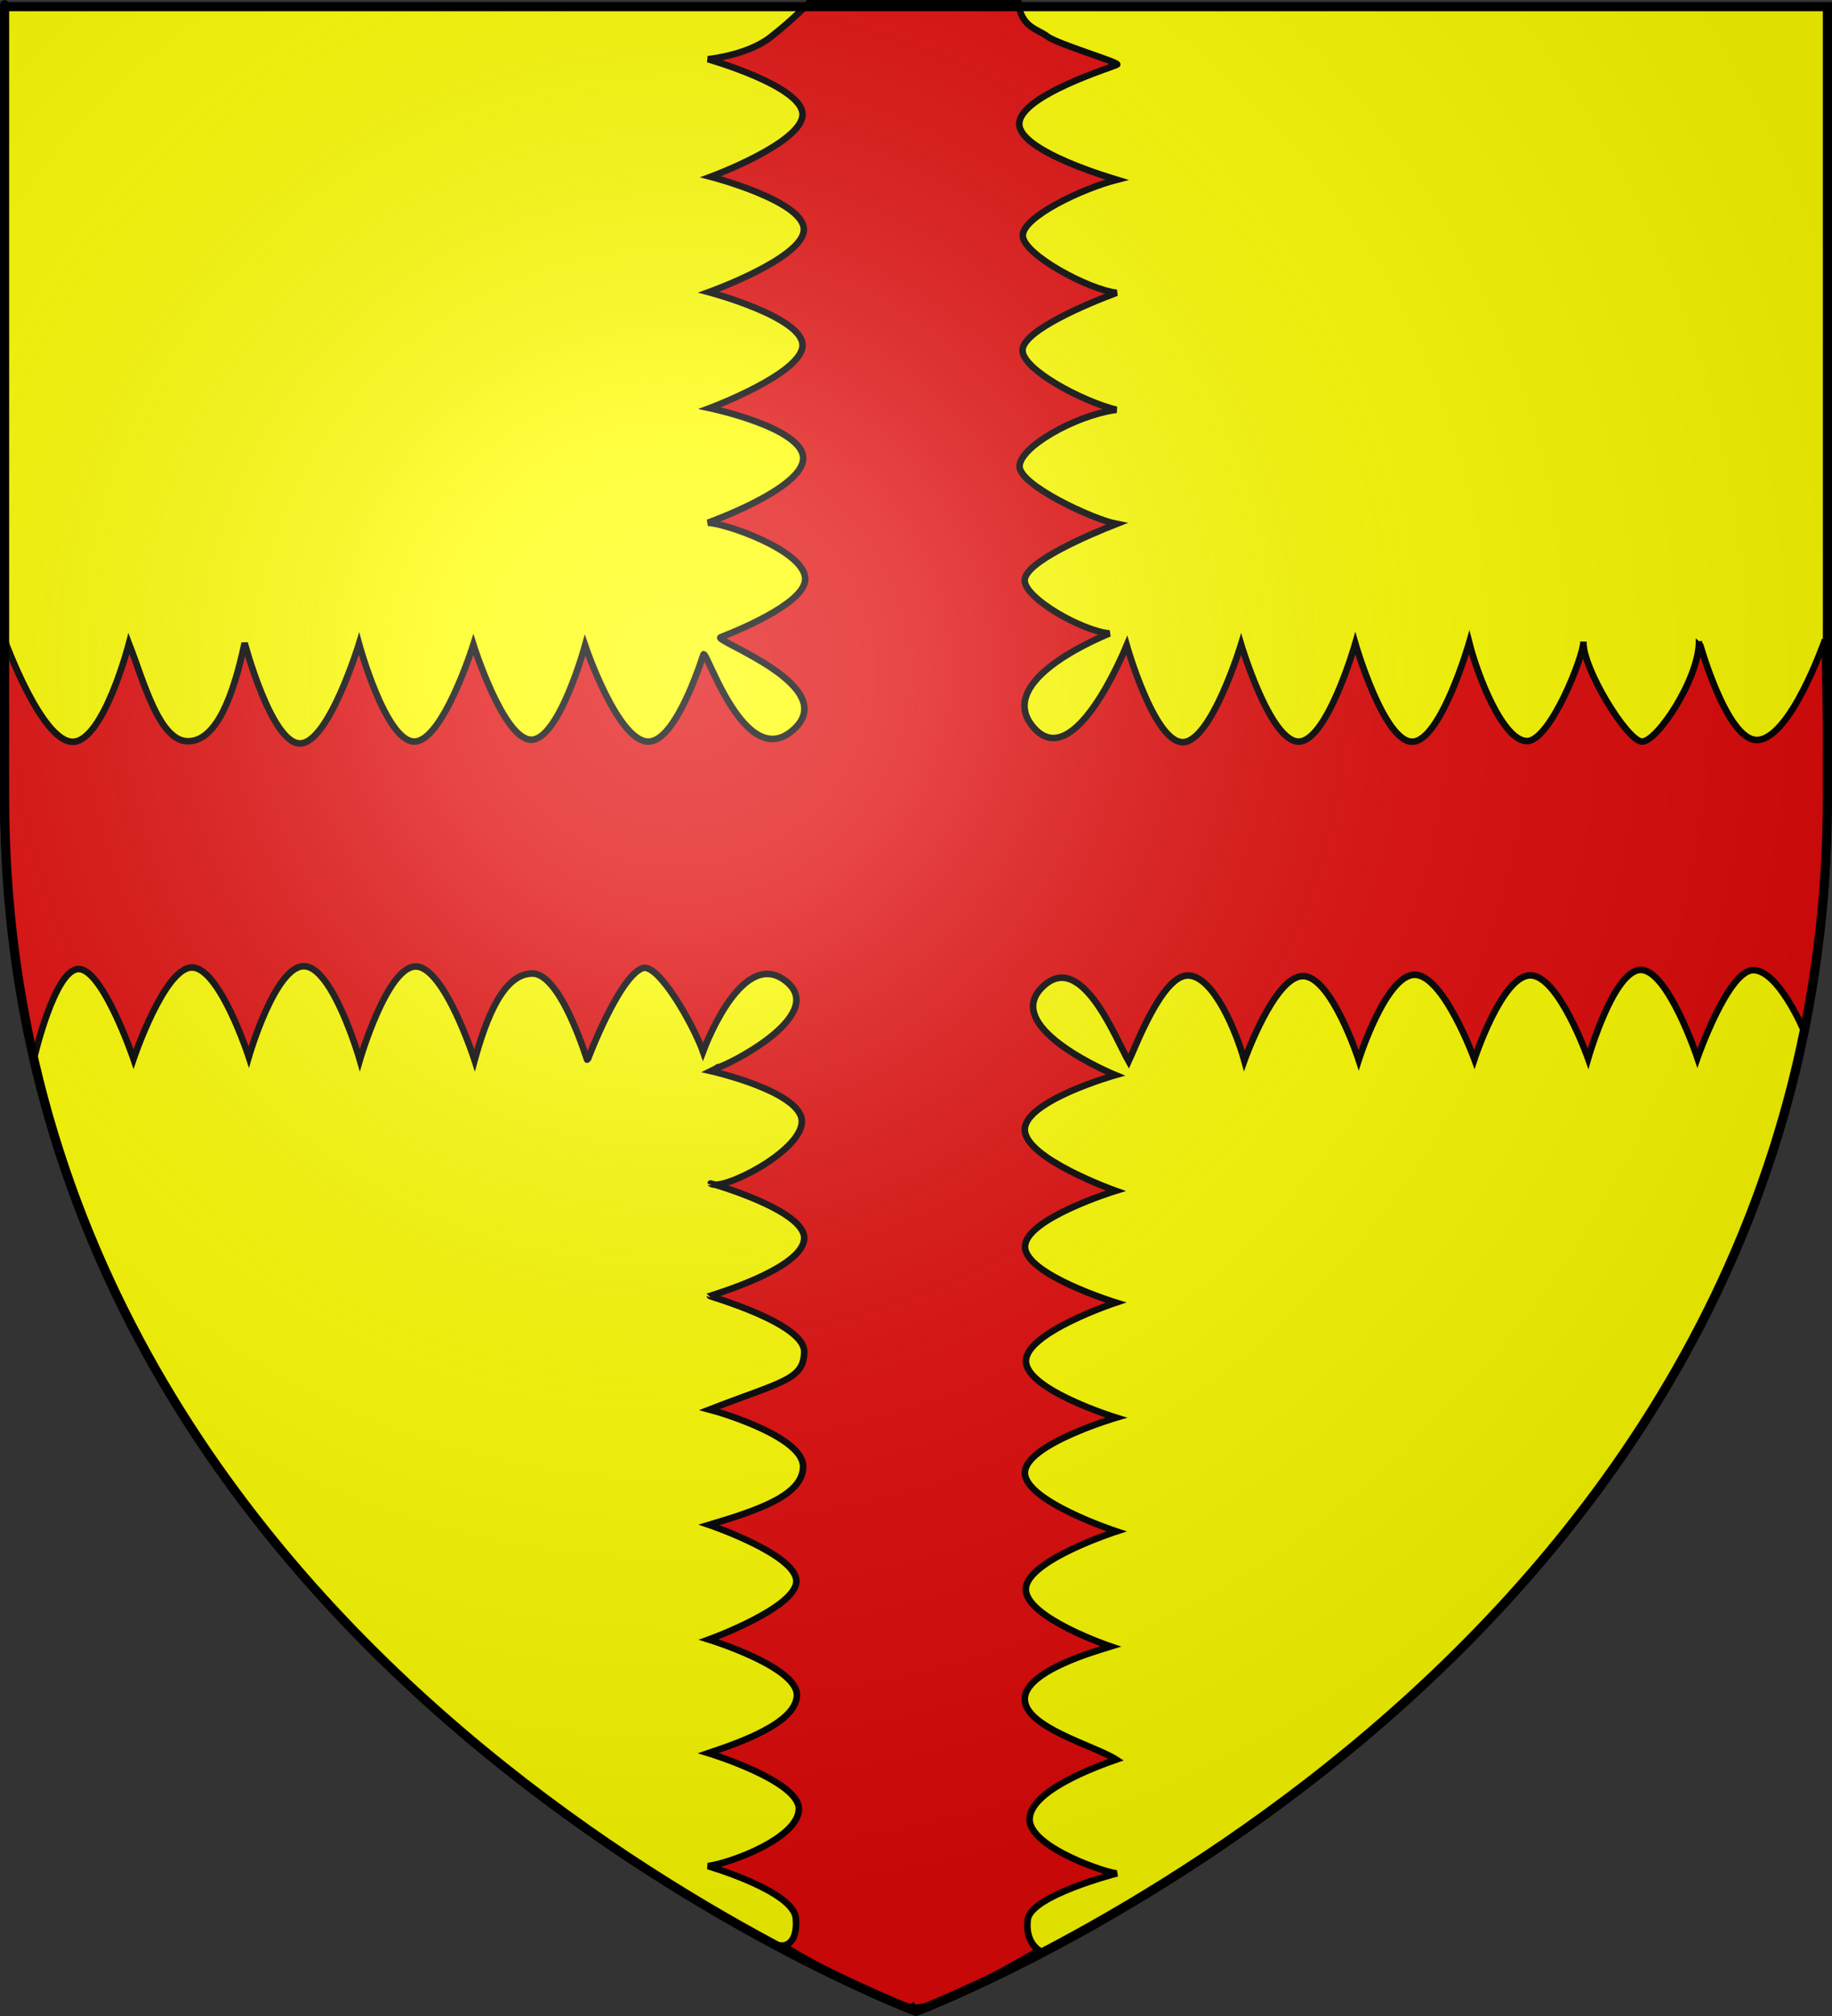
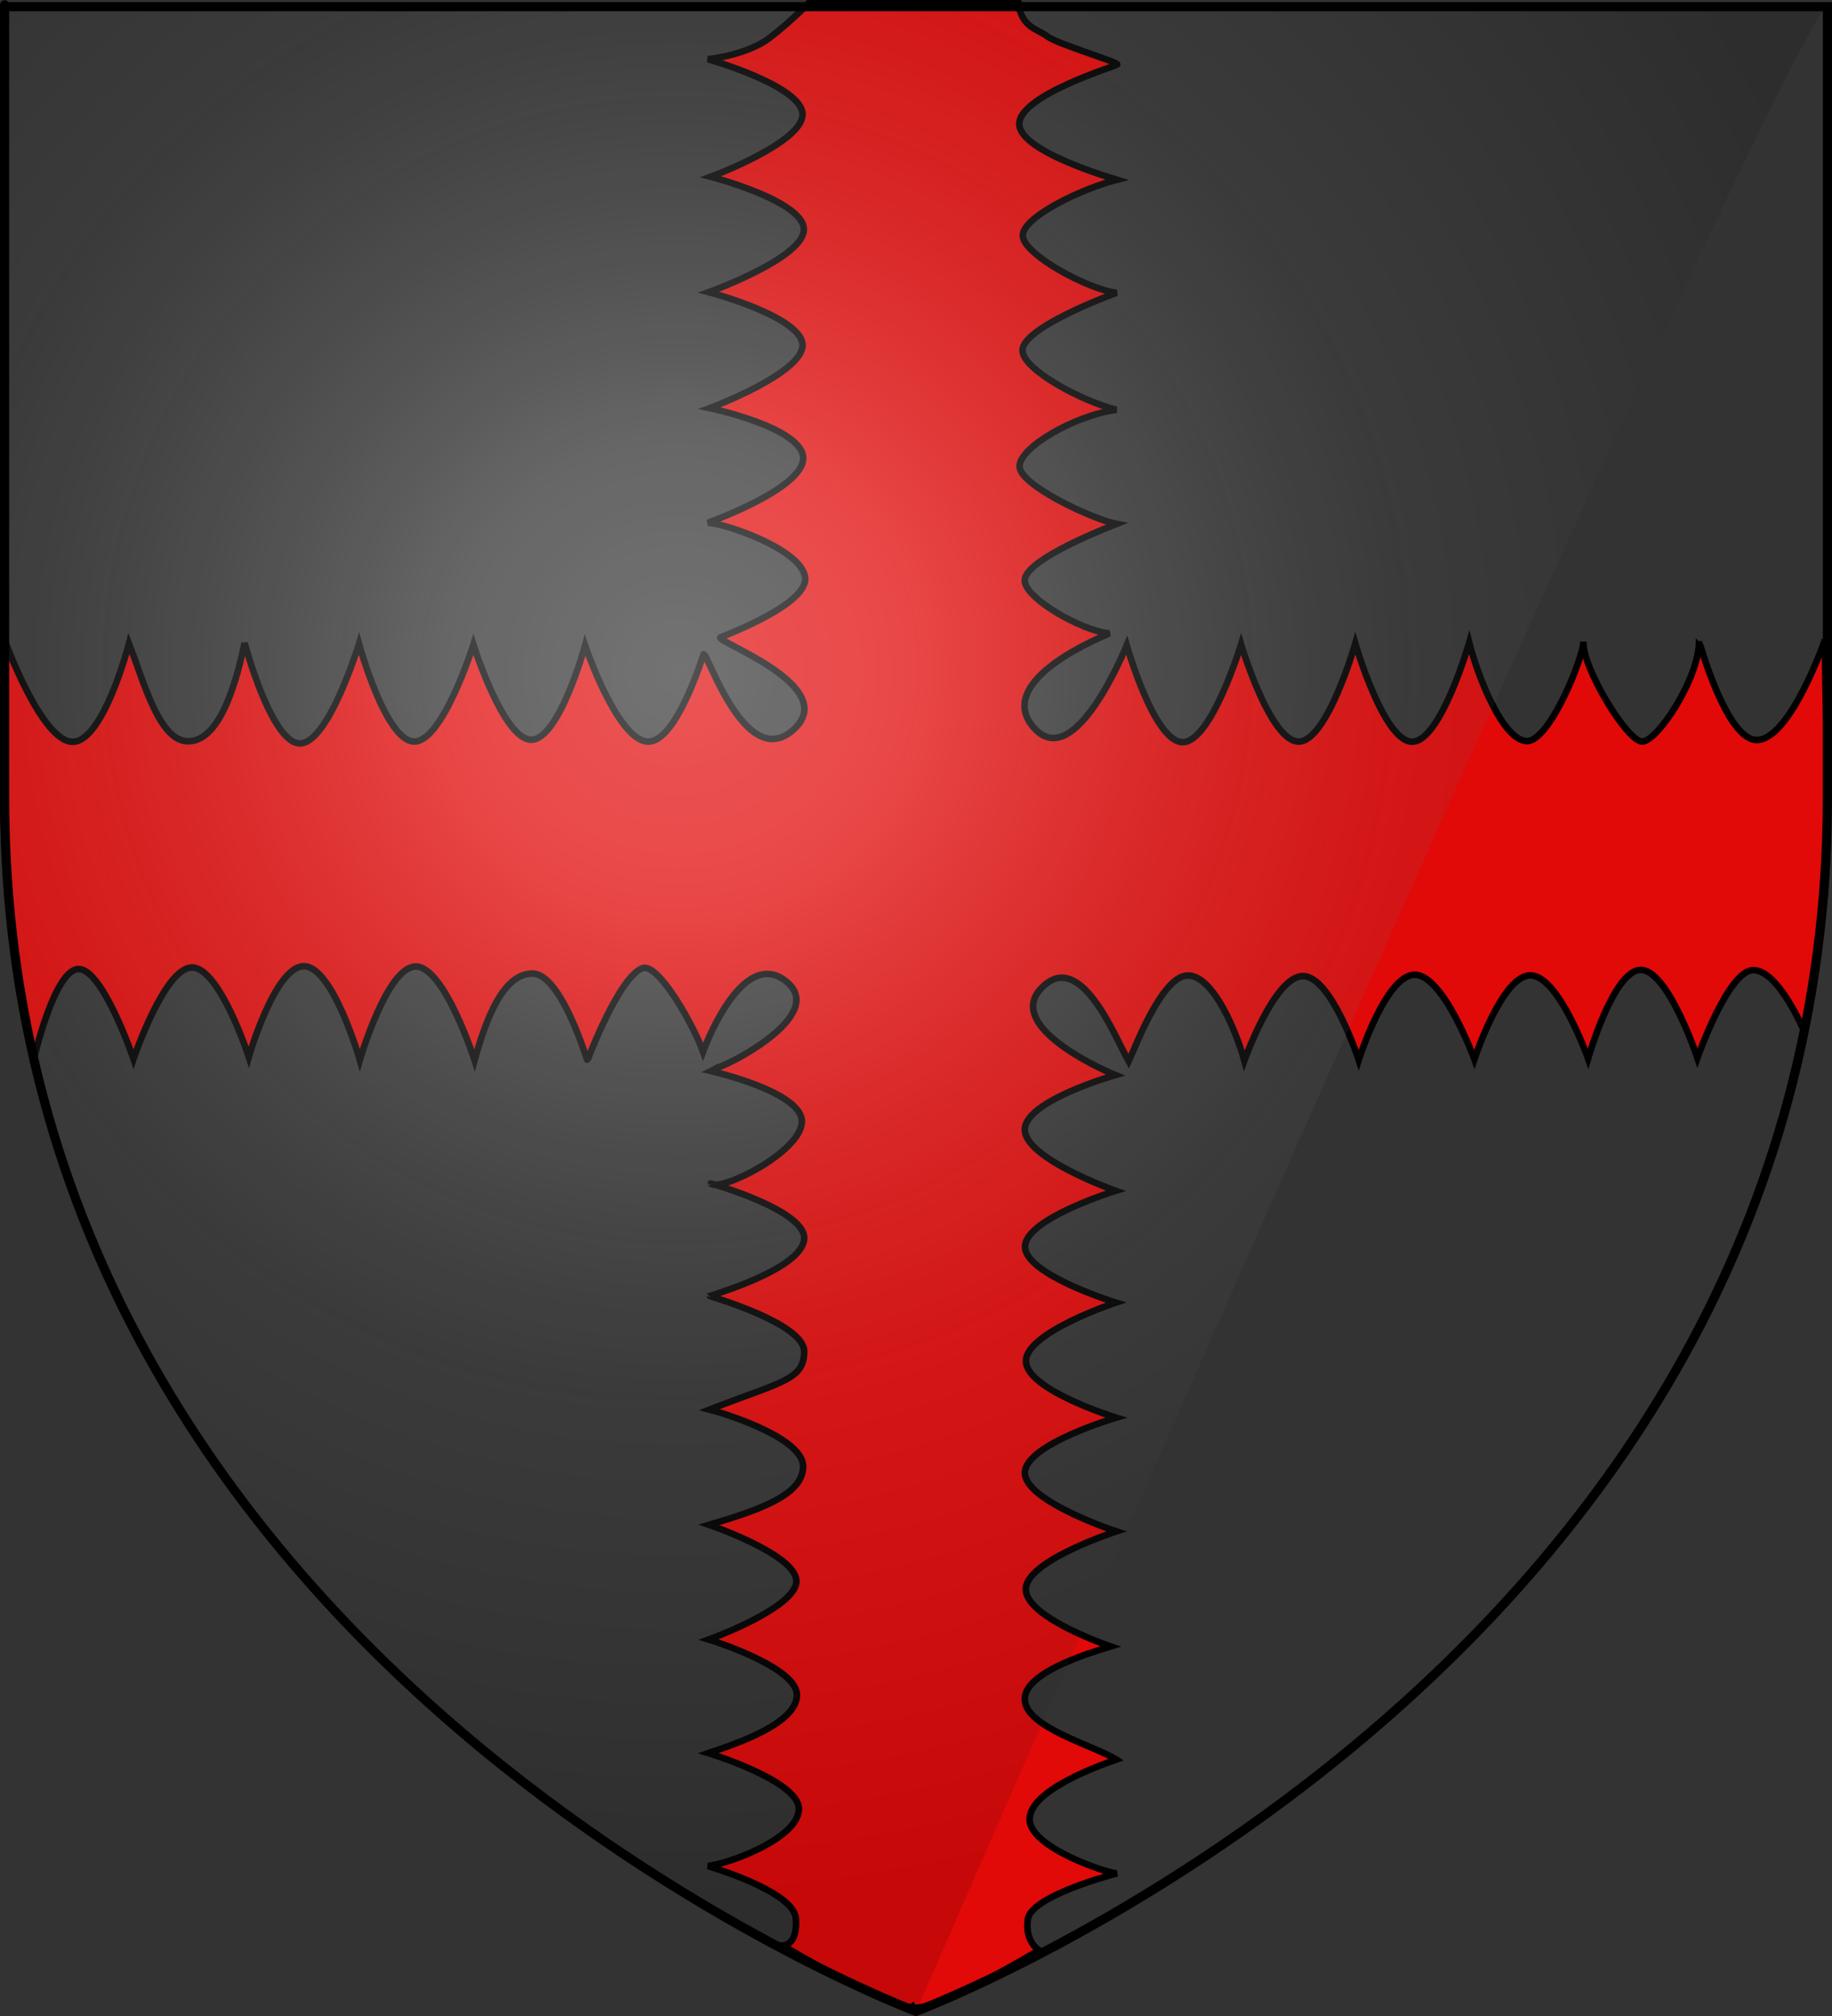
<svg xmlns="http://www.w3.org/2000/svg" xmlns:ns1="http://sodipodi.sourceforge.net/DTD/sodipodi-0.dtd" xmlns:ns2="http://www.inkscape.org/namespaces/inkscape" xmlns:xlink="http://www.w3.org/1999/xlink" height="660" width="600" version="1.0" id="svg2" ns1:version="0.32" ns2:version="0.45.1" ns1:docname="Blason de la ville de  Quérénaing  (59) Nord-France.svg" ns1:docbase="H:\WIKIPEDIA\Blasons en cours" ns2:export-filename="/Users/olivier/Desktop/Blason Rouge/Blason_Vide_3D.png" ns2:export-xdpi="144" ns2:export-ydpi="144" ns2:output_extension="org.inkscape.output.svg.inkscape">
  <rect width="100%" height="100%" fill="#333333" stroke="none" />
  <ns1:namedview ns2:window-height="712" ns2:window-width="1024" ns2:pageshadow="2" ns2:pageopacity="0.0" guidetolerance="10.0" gridtolerance="10.0" objecttolerance="10.0" borderopacity="1.0" bordercolor="#666666" pagecolor="#ffffff" id="base" showgrid="false" height="660px" ns2:zoom="0.44547727" ns2:cx="396.46229" ns2:cy="478.04383" ns2:window-x="103" ns2:window-y="193" ns2:current-layer="layer2" />
  <desc id="desc4">Flag of Canton of Valais (Wallis)</desc>
  <defs id="defs6">
    <linearGradient id="linearGradient2893">
      <stop style="stop-color:white;stop-opacity:0.314;" offset="0" id="stop2895" />
      <stop id="stop2897" offset="0.19" style="stop-color:white;stop-opacity:0.251;" />
      <stop style="stop-color:#6b6b6b;stop-opacity:0.125;" offset="0.6" id="stop2901" />
      <stop style="stop-color:black;stop-opacity:0.125;" offset="1" id="stop2899" />
    </linearGradient>
    <linearGradient id="linearGradient2885">
      <stop id="stop2887" offset="0" style="stop-color:white;stop-opacity:1;" />
      <stop style="stop-color:white;stop-opacity:1;" offset="0.229" id="stop2891" />
      <stop id="stop2889" offset="1" style="stop-color:black;stop-opacity:1;" />
    </linearGradient>
    <linearGradient id="linearGradient2955">
      <stop id="stop2867" offset="0" style="stop-color:#fd0000;stop-opacity:1;" />
      <stop style="stop-color:#e77275;stop-opacity:0.659;" offset="0.5" id="stop2873" />
      <stop style="stop-color:black;stop-opacity:0.323;" offset="1" id="stop2959" />
    </linearGradient>
    <radialGradient ns2:collect="always" xlink:href="#linearGradient2955" id="radialGradient2961" cx="225.524" cy="218.901" fx="225.524" fy="218.901" r="300" gradientTransform="matrix(-4.167939e-4,2.183,-1.884,-3.599562e-4,615.597,-289.121)" gradientUnits="userSpaceOnUse" />
-     <polygon id="star" transform="scale(53,53)" points="0,-1 0.588,0.809 -0.951,-0.309 0.951,-0.309 -0.588,0.809 0,-1 " />
    <clipPath id="clip">
      <path d="M 0,-200 L 0,600 L 300,600 L 300,-200 L 0,-200 z " id="path10" />
    </clipPath>
    <radialGradient ns2:collect="always" xlink:href="#linearGradient2955" id="radialGradient1911" gradientUnits="userSpaceOnUse" gradientTransform="matrix(-4.167939e-4,2.183,-1.884,-3.599562e-4,615.597,-289.121)" cx="225.524" cy="218.901" fx="225.524" fy="218.901" r="300" />
    <radialGradient ns2:collect="always" xlink:href="#linearGradient2955" id="radialGradient2865" gradientUnits="userSpaceOnUse" gradientTransform="matrix(0,1.749,-1.593,-1.049767e-7,551.788,-191.29)" cx="225.524" cy="218.901" fx="225.524" fy="218.901" r="300" />
    <radialGradient ns2:collect="always" xlink:href="#linearGradient2955" id="radialGradient2871" gradientUnits="userSpaceOnUse" gradientTransform="matrix(0,1.386,-1.323,-5.741131e-8,-158.082,-109.541)" cx="225.524" cy="218.901" fx="225.524" fy="218.901" r="300" />
    <radialGradient ns2:collect="always" xlink:href="#linearGradient2893" id="radialGradient3163" gradientUnits="userSpaceOnUse" gradientTransform="matrix(1.353,0,0,1.349,-77.629,-85.747)" cx="221.445" cy="226.331" fx="221.445" fy="226.331" r="300" />
    <linearGradient id="linearGradient2560">
      <stop style="stop-color:white;stop-opacity:0.314;" offset="0" id="stop2562" />
      <stop id="stop2564" offset="0.19" style="stop-color:white;stop-opacity:0.251;" />
      <stop style="stop-color:#6b6b6b;stop-opacity:0.125;" offset="0.6" id="stop2566" />
      <stop style="stop-color:black;stop-opacity:0.125;" offset="1" id="stop2568" />
    </linearGradient>
    <linearGradient id="linearGradient2570">
      <stop id="stop2572" offset="0" style="stop-color:white;stop-opacity:1;" />
      <stop style="stop-color:white;stop-opacity:1;" offset="0.229" id="stop2574" />
      <stop id="stop2576" offset="1" style="stop-color:black;stop-opacity:1;" />
    </linearGradient>
    <linearGradient id="linearGradient2578">
      <stop id="stop2580" offset="0" style="stop-color:#fd0000;stop-opacity:1;" />
      <stop style="stop-color:#e77275;stop-opacity:0.659;" offset="0.5" id="stop2582" />
      <stop style="stop-color:black;stop-opacity:0.323;" offset="1" id="stop2584" />
    </linearGradient>
    <radialGradient ns2:collect="always" xlink:href="#linearGradient2955" id="radialGradient2586" cx="225.524" cy="218.901" fx="225.524" fy="218.901" r="300" gradientTransform="matrix(-4.167939e-4,2.183,-1.884,-3.599562e-4,615.597,-289.121)" gradientUnits="userSpaceOnUse" />
    <polygon id="polygon2588" transform="scale(53,53)" points="0,-1 0.588,0.809 -0.951,-0.309 0.951,-0.309 -0.588,0.809 0,-1 " />
    <clipPath id="clipPath2590">
      <path d="M 0,-200 L 0,600 L 300,600 L 300,-200 L 0,-200 z " id="path2592" />
    </clipPath>
    <radialGradient ns2:collect="always" xlink:href="#linearGradient2955" id="radialGradient2594" gradientUnits="userSpaceOnUse" gradientTransform="matrix(-4.167939e-4,2.183,-1.884,-3.599562e-4,615.597,-289.121)" cx="225.524" cy="218.901" fx="225.524" fy="218.901" r="300" />
    <radialGradient ns2:collect="always" xlink:href="#linearGradient2955" id="radialGradient2596" gradientUnits="userSpaceOnUse" gradientTransform="matrix(0,1.749,-1.593,-1.049767e-7,551.788,-191.29)" cx="225.524" cy="218.901" fx="225.524" fy="218.901" r="300" />
    <radialGradient ns2:collect="always" xlink:href="#linearGradient2955" id="radialGradient2598" gradientUnits="userSpaceOnUse" gradientTransform="matrix(0,1.386,-1.323,-5.741131e-8,-158.082,-109.541)" cx="225.524" cy="218.901" fx="225.524" fy="218.901" r="300" />
    <radialGradient ns2:collect="always" xlink:href="#linearGradient2893" id="radialGradient2600" gradientUnits="userSpaceOnUse" gradientTransform="matrix(1.353,0,0,1.349,-77.629,-85.747)" cx="221.445" cy="226.331" fx="221.445" fy="226.331" r="300" />
    <linearGradient id="linearGradient2460">
      <stop style="stop-color:white;stop-opacity:0.314" offset="0" id="stop2462" />
      <stop style="stop-color:white;stop-opacity:0.251" offset="0.19" id="stop2464" />
      <stop style="stop-color:#6b6b6b;stop-opacity:0.125" offset="0.6" id="stop2466" />
      <stop style="stop-color:black;stop-opacity:0.125" offset="1" id="stop2468" />
    </linearGradient>
    <linearGradient id="linearGradient2470">
      <stop style="stop-color:white;stop-opacity:1" offset="0" id="stop2472" />
      <stop style="stop-color:white;stop-opacity:1" offset="0.229" id="stop2474" />
      <stop style="stop-color:black;stop-opacity:1" offset="1" id="stop2476" />
    </linearGradient>
    <linearGradient id="linearGradient2478">
      <stop style="stop-color:#fd0000;stop-opacity:1" offset="0" id="stop2480" />
      <stop style="stop-color:#e77275;stop-opacity:0.659" offset="0.5" id="stop2482" />
      <stop style="stop-color:black;stop-opacity:0.323" offset="1" id="stop2484" />
    </linearGradient>
    <radialGradient cx="225.524" cy="218.901" r="300" fx="225.524" fy="218.901" id="radialGradient2486" xlink:href="#linearGradient2955" gradientUnits="userSpaceOnUse" gradientTransform="matrix(-4.167939e-4,2.183,-1.884,-3.599562e-4,615.597,-289.121)" />
    <polygon points="0,-1 0.588,0.809 -0.951,-0.309 0.951,-0.309 -0.588,0.809 0,-1 " transform="scale(53,53)" id="polygon2488" />
    <clipPath id="clipPath2490">
      <path d="M 0,-200 L 0,600 L 300,600 L 300,-200 L 0,-200 z " id="path2492" />
    </clipPath>
    <radialGradient cx="225.524" cy="218.901" r="300" fx="225.524" fy="218.901" id="radialGradient2494" xlink:href="#linearGradient2955" gradientUnits="userSpaceOnUse" gradientTransform="matrix(-4.167939e-4,2.183,-1.884,-3.599562e-4,615.597,-289.121)" />
    <radialGradient cx="225.524" cy="218.901" r="300" fx="225.524" fy="218.901" id="radialGradient2496" xlink:href="#linearGradient2955" gradientUnits="userSpaceOnUse" gradientTransform="matrix(0,1.749,-1.593,-1.049767e-7,551.788,-191.29)" />
    <radialGradient cx="225.524" cy="218.901" r="300" fx="225.524" fy="218.901" id="radialGradient2498" xlink:href="#linearGradient2955" gradientUnits="userSpaceOnUse" gradientTransform="matrix(0,1.386,-1.323,-5.741131e-8,-158.082,-109.541)" />
    <linearGradient id="linearGradient2318">
      <stop style="stop-color:white;stop-opacity:0.314;" offset="0" id="stop2320" />
      <stop id="stop2322" offset="0.19" style="stop-color:white;stop-opacity:0.251;" />
      <stop style="stop-color:#6b6b6b;stop-opacity:0.125;" offset="0.6" id="stop2324" />
      <stop style="stop-color:black;stop-opacity:0.125;" offset="1" id="stop2326" />
    </linearGradient>
    <linearGradient id="linearGradient2328">
      <stop id="stop2330" offset="0" style="stop-color:white;stop-opacity:1;" />
      <stop style="stop-color:white;stop-opacity:1;" offset="0.229" id="stop2332" />
      <stop id="stop2334" offset="1" style="stop-color:black;stop-opacity:1;" />
    </linearGradient>
    <linearGradient id="linearGradient2336">
      <stop id="stop2338" offset="0" style="stop-color:#fd0000;stop-opacity:1;" />
      <stop style="stop-color:#e77275;stop-opacity:0.659;" offset="0.5" id="stop2340" />
      <stop style="stop-color:black;stop-opacity:0.323;" offset="1" id="stop2342" />
    </linearGradient>
    <radialGradient ns2:collect="always" xlink:href="#linearGradient2955" id="radialGradient2344" cx="225.524" cy="218.901" fx="225.524" fy="218.901" r="300" gradientTransform="matrix(-4.167939e-4,2.183,-1.884,-3.599562e-4,615.597,-289.121)" gradientUnits="userSpaceOnUse" />
    <polygon id="polygon2346" transform="scale(53,53)" points="0,-1 0.588,0.809 -0.951,-0.309 0.951,-0.309 -0.588,0.809 0,-1 " />
    <clipPath id="clipPath2348">
-       <path d="M 0,-200 L 0,600 L 300,600 L 300,-200 L 0,-200 z " id="path2350" />
-     </clipPath>
+       </clipPath>
    <radialGradient ns2:collect="always" xlink:href="#linearGradient2955" id="radialGradient2352" gradientUnits="userSpaceOnUse" gradientTransform="matrix(-4.167939e-4,2.183,-1.884,-3.599562e-4,615.597,-289.121)" cx="225.524" cy="218.901" fx="225.524" fy="218.901" r="300" />
    <radialGradient ns2:collect="always" xlink:href="#linearGradient2955" id="radialGradient2354" gradientUnits="userSpaceOnUse" gradientTransform="matrix(0,1.749,-1.593,-1.049767e-7,551.788,-191.29)" cx="225.524" cy="218.901" fx="225.524" fy="218.901" r="300" />
    <radialGradient ns2:collect="always" xlink:href="#linearGradient2955" id="radialGradient2356" gradientUnits="userSpaceOnUse" gradientTransform="matrix(0,1.386,-1.323,-5.741131e-8,-158.082,-109.541)" cx="225.524" cy="218.901" fx="225.524" fy="218.901" r="300" />
    <radialGradient ns2:collect="always" xlink:href="#linearGradient2893" id="radialGradient2358" gradientUnits="userSpaceOnUse" gradientTransform="matrix(1.353,0,0,1.349,-77.629,-85.747)" cx="221.445" cy="226.331" fx="221.445" fy="226.331" r="300" />
    <radialGradient gradientTransform="matrix(1.353,0,0,1.349,-77.629,-85.747)" gradientUnits="userSpaceOnUse" xlink:href="#linearGradient2893" id="radialGradient2982" fy="226.331" fx="221.445" r="300" cy="226.331" cx="221.445" />
    <radialGradient gradientTransform="matrix(0,1.386,-1.323,-5.741131e-8,-158.082,-109.541)" gradientUnits="userSpaceOnUse" xlink:href="#linearGradient2955" id="radialGradient2980" fy="218.901" fx="225.524" r="300" cy="218.901" cx="225.524" />
    <radialGradient gradientTransform="matrix(0,1.749,-1.593,-1.049767e-7,551.788,-191.29)" gradientUnits="userSpaceOnUse" xlink:href="#linearGradient2955" id="radialGradient2978" fy="218.901" fx="225.524" r="300" cy="218.901" cx="225.524" />
    <radialGradient gradientTransform="matrix(-4.167939e-4,2.183,-1.884,-3.599562e-4,615.597,-289.121)" gradientUnits="userSpaceOnUse" xlink:href="#linearGradient2955" id="radialGradient2976" fy="218.901" fx="225.524" r="300" cy="218.901" cx="225.524" />
    <clipPath id="clipPath2972">
      <path id="path2974" d="M 0,-200 L 0,600 L 300,600 L 300,-200 L 0,-200 z " />
    </clipPath>
    <polygon id="polygon2970" transform="scale(53,53)" points="0,-1 0.588,0.809 -0.951,-0.309 0.951,-0.309 -0.588,0.809 0,-1 " />
    <radialGradient gradientTransform="matrix(-4.167939e-4,2.183,-1.884,-3.599562e-4,615.597,-289.121)" gradientUnits="userSpaceOnUse" xlink:href="#linearGradient2955" id="radialGradient2968" fy="218.901" fx="225.524" r="300" cy="218.901" cx="225.524" />
    <linearGradient id="linearGradient2960">
      <stop id="stop2962" offset="0" style="stop-color:#fd0000;stop-opacity:1" />
      <stop id="stop2964" offset="0.5" style="stop-color:#e77275;stop-opacity:0.659" />
      <stop id="stop2966" offset="1" style="stop-color:black;stop-opacity:0.323" />
    </linearGradient>
    <linearGradient id="linearGradient2952">
      <stop id="stop2954" offset="0" style="stop-color:white;stop-opacity:1" />
      <stop id="stop2956" offset="0.229" style="stop-color:white;stop-opacity:1" />
      <stop id="stop2958" offset="1" style="stop-color:black;stop-opacity:1" />
    </linearGradient>
    <linearGradient id="linearGradient2942">
      <stop id="stop2944" offset="0" style="stop-color:white;stop-opacity:0.314" />
      <stop id="stop2946" offset="0.19" style="stop-color:white;stop-opacity:0.251" />
      <stop id="stop2948" offset="0.6" style="stop-color:#6b6b6b;stop-opacity:0.125" />
      <stop id="stop2950" offset="1" style="stop-color:black;stop-opacity:0.125" />
    </linearGradient>
    <linearGradient id="linearGradient2095">
      <stop id="stop2097" offset="0" style="stop-color:white;stop-opacity:0.314" />
      <stop id="stop2099" offset="0.19" style="stop-color:white;stop-opacity:0.251" />
      <stop id="stop2101" offset="0.6" style="stop-color:#6b6b6b;stop-opacity:0.125" />
      <stop id="stop2103" offset="1" style="stop-color:black;stop-opacity:0.125" />
    </linearGradient>
    <linearGradient id="linearGradient2105">
      <stop id="stop2107" offset="0" style="stop-color:white;stop-opacity:1" />
      <stop id="stop2109" offset="0.229" style="stop-color:white;stop-opacity:1" />
      <stop id="stop2111" offset="1" style="stop-color:black;stop-opacity:1" />
    </linearGradient>
    <linearGradient id="linearGradient2113">
      <stop id="stop2115" offset="0" style="stop-color:#fd0000;stop-opacity:1" />
      <stop id="stop2117" offset="0.5" style="stop-color:#e77275;stop-opacity:0.659" />
      <stop id="stop2119" offset="1" style="stop-color:black;stop-opacity:0.323" />
    </linearGradient>
    <radialGradient gradientTransform="matrix(-4.167939e-4,2.183,-1.884,-3.599562e-4,615.597,-289.121)" gradientUnits="userSpaceOnUse" xlink:href="#linearGradient2955" id="radialGradient2121" fy="218.901" fx="225.524" r="300" cy="218.901" cx="225.524" />
    <polygon id="polygon2123" transform="scale(53,53)" points="0,-1 0.588,0.809 -0.951,-0.309 0.951,-0.309 -0.588,0.809 0,-1 " />
    <clipPath id="clipPath2125">
-       <path id="path2127" d="M 0,-200 L 0,600 L 300,600 L 300,-200 L 0,-200 z " />
-     </clipPath>
+       </clipPath>
    <radialGradient gradientTransform="matrix(-4.167939e-4,2.183,-1.884,-3.599562e-4,615.597,-289.121)" gradientUnits="userSpaceOnUse" xlink:href="#linearGradient2955" id="radialGradient2129" fy="218.901" fx="225.524" r="300" cy="218.901" cx="225.524" />
    <radialGradient gradientTransform="matrix(0,1.749,-1.593,-1.049767e-7,551.788,-191.29)" gradientUnits="userSpaceOnUse" xlink:href="#linearGradient2955" id="radialGradient2131" fy="218.901" fx="225.524" r="300" cy="218.901" cx="225.524" />
    <radialGradient gradientTransform="matrix(0,1.386,-1.323,-5.741131e-8,-158.082,-109.541)" gradientUnits="userSpaceOnUse" xlink:href="#linearGradient2955" id="radialGradient2133" fy="218.901" fx="225.524" r="300" cy="218.901" cx="225.524" />
    <radialGradient gradientTransform="matrix(1.353,0,0,1.349,-77.629,-85.747)" gradientUnits="userSpaceOnUse" xlink:href="#linearGradient2893" id="radialGradient2135" fy="226.331" fx="221.445" r="300" cy="226.331" cx="221.445" />
    <radialGradient gradientTransform="matrix(0,1.386,-1.323,-5.741131e-8,-158.082,-109.541)" gradientUnits="userSpaceOnUse" xlink:href="#linearGradient2955" id="radialGradient3080" fy="218.901" fx="225.524" r="300" cy="218.901" cx="225.524" />
    <radialGradient gradientTransform="matrix(0,1.749,-1.593,-1.049767e-7,551.788,-191.29)" gradientUnits="userSpaceOnUse" xlink:href="#linearGradient2955" id="radialGradient3078" fy="218.901" fx="225.524" r="300" cy="218.901" cx="225.524" />
    <radialGradient gradientTransform="matrix(-4.167939e-4,2.183,-1.884,-3.599562e-4,615.597,-289.121)" gradientUnits="userSpaceOnUse" xlink:href="#linearGradient2955" id="radialGradient3076" fy="218.901" fx="225.524" r="300" cy="218.901" cx="225.524" />
    <clipPath id="clipPath3072">
      <path id="path3074" d="M 0,-200 L 0,600 L 300,600 L 300,-200 L 0,-200 z " />
    </clipPath>
    <polygon id="polygon3070" transform="scale(53,53)" points="0,-1 0.588,0.809 -0.951,-0.309 0.951,-0.309 -0.588,0.809 0,-1 " />
    <radialGradient gradientTransform="matrix(-4.167939e-4,2.183,-1.884,-3.599562e-4,615.597,-289.121)" gradientUnits="userSpaceOnUse" xlink:href="#linearGradient2955" id="radialGradient3068" fy="218.901" fx="225.524" r="300" cy="218.901" cx="225.524" />
    <linearGradient id="linearGradient3060">
      <stop id="stop3062" offset="0" style="stop-color:#fd0000;stop-opacity:1" />
      <stop id="stop3064" offset="0.5" style="stop-color:#e77275;stop-opacity:0.659" />
      <stop id="stop3066" offset="1" style="stop-color:black;stop-opacity:0.323" />
    </linearGradient>
    <linearGradient id="linearGradient3052">
      <stop id="stop3054" offset="0" style="stop-color:white;stop-opacity:1" />
      <stop id="stop3056" offset="0.229" style="stop-color:white;stop-opacity:1" />
      <stop id="stop3058" offset="1" style="stop-color:black;stop-opacity:1" />
    </linearGradient>
    <linearGradient id="linearGradient3042">
      <stop id="stop3044" offset="0" style="stop-color:white;stop-opacity:0.314" />
      <stop id="stop3046" offset="0.19" style="stop-color:white;stop-opacity:0.251" />
      <stop id="stop3048" offset="0.6" style="stop-color:#6b6b6b;stop-opacity:0.125" />
      <stop id="stop3050" offset="1" style="stop-color:black;stop-opacity:0.125" />
    </linearGradient>
    <radialGradient r="300" fy="226.331" fx="221.445" cy="226.331" cx="221.445" gradientTransform="matrix(1.353,0,0,1.349,308.385,-129.585)" gradientUnits="userSpaceOnUse" id="radialGradient2407" xlink:href="#linearGradient2893" ns2:collect="always" />
    <radialGradient r="300" fy="218.901" fx="225.524" cy="218.901" cx="225.524" gradientTransform="matrix(0,1.386,-1.323,-5.741131e-8,-158.082,-109.541)" gradientUnits="userSpaceOnUse" id="radialGradient2405" xlink:href="#linearGradient2955" ns2:collect="always" />
    <radialGradient r="300" fy="218.901" fx="225.524" cy="218.901" cx="225.524" gradientTransform="matrix(0,1.749,-1.593,-1.049767e-7,551.788,-191.29)" gradientUnits="userSpaceOnUse" id="radialGradient2403" xlink:href="#linearGradient2955" ns2:collect="always" />
    <radialGradient r="300" fy="218.901" fx="225.524" cy="218.901" cx="225.524" gradientTransform="matrix(-4.167939e-4,2.183,-1.884,-3.599562e-4,615.597,-289.121)" gradientUnits="userSpaceOnUse" id="radialGradient2401" xlink:href="#linearGradient2955" ns2:collect="always" />
    <clipPath id="clipPath2397">
      <path id="path2399" d="M 0,-200 L 0,600 L 300,600 L 300,-200 L 0,-200 z " />
    </clipPath>
-     <polygon points="0,-1 0.588,0.809 -0.951,-0.309 0.951,-0.309 -0.588,0.809 0,-1 " transform="scale(53,53)" id="polygon2395" />
    <radialGradient gradientUnits="userSpaceOnUse" gradientTransform="matrix(-4.167939e-4,2.183,-1.884,-3.599562e-4,615.597,-289.121)" r="300" fy="218.901" fx="225.524" cy="218.901" cx="225.524" id="radialGradient2393" xlink:href="#linearGradient2955" ns2:collect="always" />
    <linearGradient id="linearGradient2385">
      <stop style="stop-color:#fd0000;stop-opacity:1;" offset="0" id="stop2387" />
      <stop id="stop2389" offset="0.5" style="stop-color:#e77275;stop-opacity:0.659;" />
      <stop id="stop2391" offset="1" style="stop-color:black;stop-opacity:0.323;" />
    </linearGradient>
    <linearGradient id="linearGradient2377">
      <stop style="stop-color:white;stop-opacity:1;" offset="0" id="stop2379" />
      <stop id="stop2381" offset="0.229" style="stop-color:white;stop-opacity:1;" />
      <stop style="stop-color:black;stop-opacity:1;" offset="1" id="stop2383" />
    </linearGradient>
    <linearGradient id="linearGradient2367">
      <stop id="stop2369" offset="0" style="stop-color:white;stop-opacity:0.314;" />
      <stop style="stop-color:white;stop-opacity:0.251;" offset="0.19" id="stop2371" />
      <stop id="stop2373" offset="0.6" style="stop-color:#6b6b6b;stop-opacity:0.125;" />
      <stop id="stop2375" offset="1" style="stop-color:black;stop-opacity:0.125;" />
    </linearGradient>
  </defs>
  <g ns2:groupmode="layer" id="layer3" ns2:label="Fond écu" style="display:inline">
-     <path id="path2855" style="fill:#ffff00;fill-opacity:1;fill-rule:evenodd;stroke:none;stroke-width:1px;stroke-linecap:butt;stroke-linejoin:miter;stroke-opacity:1" d="M 300,658.5 C 300,658.5 598.5,546.18 598.5,260.728 C 598.5,-24.723 598.5,2.176 598.5,2.176 L 1.5,2.176 L 1.5,260.728 C 1.5,546.18 300,658.5 300,658.5 z " ns1:nodetypes="cccccc" />
    <g id="g2533" transform="translate(4.4081944e-2,-0.214)">
      <g style="display:inline" ns2:label="Fond écu" id="g2535">
        <g transform="translate(0.242,-1.366)" id="g2422" ns2:label="Meubles">
          <g id="g2984" style="display:inline" transform="translate(-0.321,-1.106)">
            <g id="g7979">
              <rect id="rect7092" style="fill:none;fill-opacity:1;fill-rule:nonzero;stroke:none;stroke-width:6.203;stroke-linecap:round;stroke-linejoin:round;stroke-miterlimit:4;stroke-dasharray:none;stroke-opacity:1" y="-7.1054274e-015" x="0" height="660" width="600" />
            </g>
          </g>
          <g id="g3103" style="display:inline" transform="translate(-0.264,0)">
            <g id="g2137" style="display:inline" transform="translate(-656.92,-312.008)" />
            <g id="g4809">
              <path id="path3107" style="fill:#e20909;fill-opacity:1;fill-rule:evenodd;stroke:#000000;stroke-width:2.15;stroke-linecap:butt;stroke-linejoin:miter;stroke-miterlimit:4;stroke-dasharray:none;stroke-opacity:1" d="M 252.271,13.795 C 244.592,19.763 231.821,20.958 231.821,20.958 C 231.821,20.958 262.819,29.73 262.819,39.04 C 262.819,48.35 232.763,59.455 232.763,59.455 C 232.763,59.455 263.25,67.347 263.25,76.711 C 263.25,86.075 232.135,97.225 232.135,97.225 C 232.135,97.225 262.819,105.341 262.819,114.598 C 262.819,123.854 232.449,135.192 232.449,135.192 C 232.449,135.192 263.035,141.613 263.035,151.623 C 263.035,161.633 231.821,172.719 231.821,172.719 C 237.418,172.874 262.96,181.584 263.68,190.801 C 264.261,198.236 244.883,206.727 235.975,210.227 C 233.329,211.267 275.714,226.165 259.866,240.44 C 243.861,254.857 231.162,213.426 230.363,215.862 C 227.51,224.559 220.133,244.424 212.279,244.369 C 202.225,244.3 191.605,212.878 191.605,212.878 C 191.605,212.878 183.104,243.814 173.957,243.75 C 164.811,243.687 155.018,212.624 155.018,212.624 C 155.018,212.624 145.007,244.413 135.642,244.348 C 126.278,244.283 117.558,212.363 117.558,212.363 C 117.558,212.363 107.555,245.026 98.191,244.961 C 88.828,244.895 80.104,212.103 80.104,212.103 C 76.553,228.723 71.064,244.216 61.593,244.258 C 52.121,244.299 47.157,224.947 42.217,212.27 C 42.217,212.27 33.838,244.605 23.699,244.431 C 13.561,244.256 1.663,211.57 1.663,211.57 C 0.495,250.645 -0.976,302.782 11.169,347.867 C 11.169,347.867 17.839,318.844 25.746,318.826 C 33.653,318.808 43.71,348.251 43.71,348.251 C 43.71,348.251 53.832,318.252 62.887,318.313 C 71.943,318.373 81.453,347.579 81.453,347.579 C 81.453,347.579 90.038,317.88 99.513,317.903 C 108.988,317.927 117.831,348.587 117.831,348.587 C 117.831,348.587 126.754,317.971 136.151,317.995 C 145.547,318.018 155.417,348.681 155.417,348.681 C 159.265,334.742 164.892,320.279 174.367,320.303 C 183.843,320.326 192.315,349.013 192.371,348.776 C 192.467,348.368 202.629,321.534 210.337,318.56 C 215.541,316.552 227.151,337.219 230.229,345.873 C 231.75,341.794 243.701,311.726 257.509,322.908 C 271.384,334.144 237.037,350.937 235.181,350.977 C 235.082,351.108 232.826,352.222 232.826,352.222 C 232.826,352.222 262.757,358.988 262.593,368.797 C 262.427,378.72 235.841,391.976 232.721,389.009 C 232.715,388.961 263.423,397.663 263.363,406.875 C 263.304,416.088 237.746,424.184 232.483,425.86 C 232.491,426.034 263.39,434.765 263.359,444.061 C 263.328,453.357 255.933,453.889 232.359,463.045 C 237.293,464.336 263.04,472.258 263.009,481.693 C 262.978,491.129 248.269,495.987 232.234,500.789 C 232.234,500.789 260.821,510.495 260.792,519.233 C 260.763,527.972 232.118,538.33 232.118,538.33 C 232.118,538.33 261.005,547.195 260.973,556.491 C 260.941,565.788 241.555,572.274 231.991,575.517 C 231.991,575.517 261.643,584.535 261.611,593.782 C 261.58,603.03 240.21,611.287 231.864,612.506 C 231.864,612.506 259.846,620.652 260.611,629.553 C 261.39,638.606 256.328,638.53 256.328,638.53 C 295.208,661.374 298.853,658.483 298.853,658.483 C 298.853,658.483 301.389,662.894 340.268,640.052 C 340.268,640.052 335.595,637.429 336.596,629.938 C 337.647,622.079 365.861,614.869 365.861,614.869 C 363.301,615.081 337.208,606.528 337.187,597.218 C 337.165,587.907 358.78,579.993 365.561,577.629 C 358.565,573.105 335.621,567.136 335.6,557.826 C 335.579,548.515 359.641,541.892 363.755,540.604 C 363.755,540.604 335.963,531.24 335.942,521.876 C 335.92,512.512 365.607,502.932 365.607,502.932 C 365.607,502.932 335.661,493.084 335.64,483.773 C 335.619,474.463 365.523,465.692 365.523,465.692 C 365.523,465.692 336.008,456.596 335.987,447.179 C 335.966,437.762 365.438,428.023 365.438,428.023 C 365.438,428.023 335.708,418.874 335.687,409.725 C 335.667,400.576 365.355,391.427 365.355,391.427 C 365.355,391.427 335.627,380.879 335.605,371.407 C 335.584,361.935 365.269,353.538 365.269,353.538 C 365.269,353.538 328.384,338.472 340.934,325.173 C 353.699,311.659 365.147,341.113 369.63,349.041 C 371.961,344.054 380.716,320.596 389.22,320.938 C 397.508,321.272 404.934,339.451 407.514,348.811 C 407.514,348.811 417.307,321.196 426.671,321.139 C 436.036,321.082 444.971,348.584 444.971,348.584 C 444.971,348.584 453.8,320.766 463.271,320.708 C 472.743,320.651 482.857,348.354 482.857,348.354 C 482.857,348.354 491.845,320.951 501.155,320.895 C 510.465,320.838 520.097,348.129 520.097,348.129 C 520.097,348.129 528.384,319.163 537.335,319.109 C 546.286,319.055 555.903,347.911 555.903,347.911 C 555.903,347.911 565.931,319.242 574.175,319.192 C 582.419,319.142 590.706,338.883 590.706,338.883 C 602.484,285.2 597.751,258.57 597.683,211.023 C 597.683,211.023 586.366,243.716 575.391,243.831 C 565.335,243.937 556.455,211.465 556.431,211.468 C 556.491,223.685 542.595,244.692 537.669,244.353 C 532.734,244.013 518.11,220.016 518.573,211.652 C 518.665,216.352 507.608,244.343 500.032,244.194 C 492.234,244.046 484.028,223.235 481.163,211.946 C 481.163,211.946 471.84,244.329 462.514,244.402 C 453.188,244.476 443.859,212.239 443.859,212.239 C 443.859,212.239 434.674,244.286 425.322,244.36 C 415.969,244.433 406.449,212.533 406.449,212.533 C 406.449,212.533 396.718,244.477 387.353,244.55 C 377.989,244.624 368.992,212.827 368.992,212.827 C 367.988,215.22 351.805,254.477 338.718,239.993 C 325.582,225.454 356.722,211.712 363.342,208.953 C 354.486,208.192 335.614,197.51 335.58,191.627 C 335.546,185.57 356.557,176.673 365.645,173.099 C 358.088,171.654 333.898,160.488 333.893,154.26 C 333.888,148.032 351.786,137.639 365.606,135.735 C 354.307,132.933 334.848,122.571 334.861,116.265 C 334.873,109.808 356.555,100.811 365.678,97.435 C 356.588,96.44 334.937,84.841 334.955,78.676 C 334.974,72.511 354.463,63.293 365.785,60.413 C 365.175,60.224 333.791,51.271 333.805,42.162 C 333.82,32.74 365.279,23.285 365.869,22.709 C 366.594,22.001 346.18,15.986 342.962,13.475 C 339.89,11.077 334.484,10.649 333.488,2.485 L 265.226,2.171 C 265.226,2.171 259.977,7.806 252.271,13.795 z " ns1:nodetypes="cczczczczczszszcsczczczczcczczczczczzsczcczczczczczczczczcccscscscsczczczczczczczczczcscsccsczczczczczczcsczcsczczczccz" ns2:export-xdpi="90" ns2:export-ydpi="90" />
              <rect id="rect3922" style="fill:none;fill-opacity:1;fill-rule:nonzero;stroke:none;stroke-width:3;stroke-linecap:round;stroke-linejoin:round;stroke-miterlimit:4;stroke-dasharray:none;stroke-opacity:1" y="0" x="0" height="660" width="600" />
            </g>
          </g>
        </g>
        <g id="g2511" />
      </g>
      <g style="display:inline" ns2:label="Meubles" id="g2547" />
      <g style="display:inline" ns2:label="Reflet final" id="g2549" />
      <g style="display:inline" ns2:label="Contour final" id="g2551" />
    </g>
  </g>
  <g ns2:groupmode="layer" id="layer4" ns2:label="Meubles" />
  <g ns2:groupmode="layer" id="layer2" ns2:label="Reflet final">
-     <path ns1:nodetypes="cccccc" d="M 300,658.5 C 300,658.5 598.5,546.18 598.5,260.728 C 598.5,-24.723 598.5,2.176 598.5,2.176 L 1.5,2.176 L 1.5,260.728 C 1.5,546.18 300,658.5 300,658.5 z " style="opacity:1;fill:url(#radialGradient3163);fill-opacity:1;fill-rule:evenodd;stroke:none;stroke-width:1px;stroke-linecap:butt;stroke-linejoin:miter;stroke-opacity:1" id="path2875" ns2:export-xdpi="144" ns2:export-ydpi="144" />
+     <path ns1:nodetypes="cccccc" d="M 300,658.5 C 598.5,-24.723 598.5,2.176 598.5,2.176 L 1.5,2.176 L 1.5,260.728 C 1.5,546.18 300,658.5 300,658.5 z " style="opacity:1;fill:url(#radialGradient3163);fill-opacity:1;fill-rule:evenodd;stroke:none;stroke-width:1px;stroke-linecap:butt;stroke-linejoin:miter;stroke-opacity:1" id="path2875" ns2:export-xdpi="144" ns2:export-ydpi="144" />
  </g>
  <g ns2:groupmode="layer" id="layer1" ns2:label="Contour final">
    <path ns1:nodetypes="cccccc" d="M 300,658.5 C 300,658.5 1.5,546.18 1.5,260.728 C 1.5,-24.723 1.5,2.176 1.5,2.176 L 598.5,2.176 L 598.5,260.728 C 598.5,546.18 300,658.5 300,658.5 z " style="opacity:1;fill:none;fill-opacity:1;fill-rule:evenodd;stroke:#000000;stroke-width:3;stroke-linecap:butt;stroke-linejoin:miter;stroke-miterlimit:4;stroke-dasharray:none;stroke-opacity:1" id="path1411" ns2:export-xdpi="144" ns2:export-ydpi="144" />
  </g>
</svg>